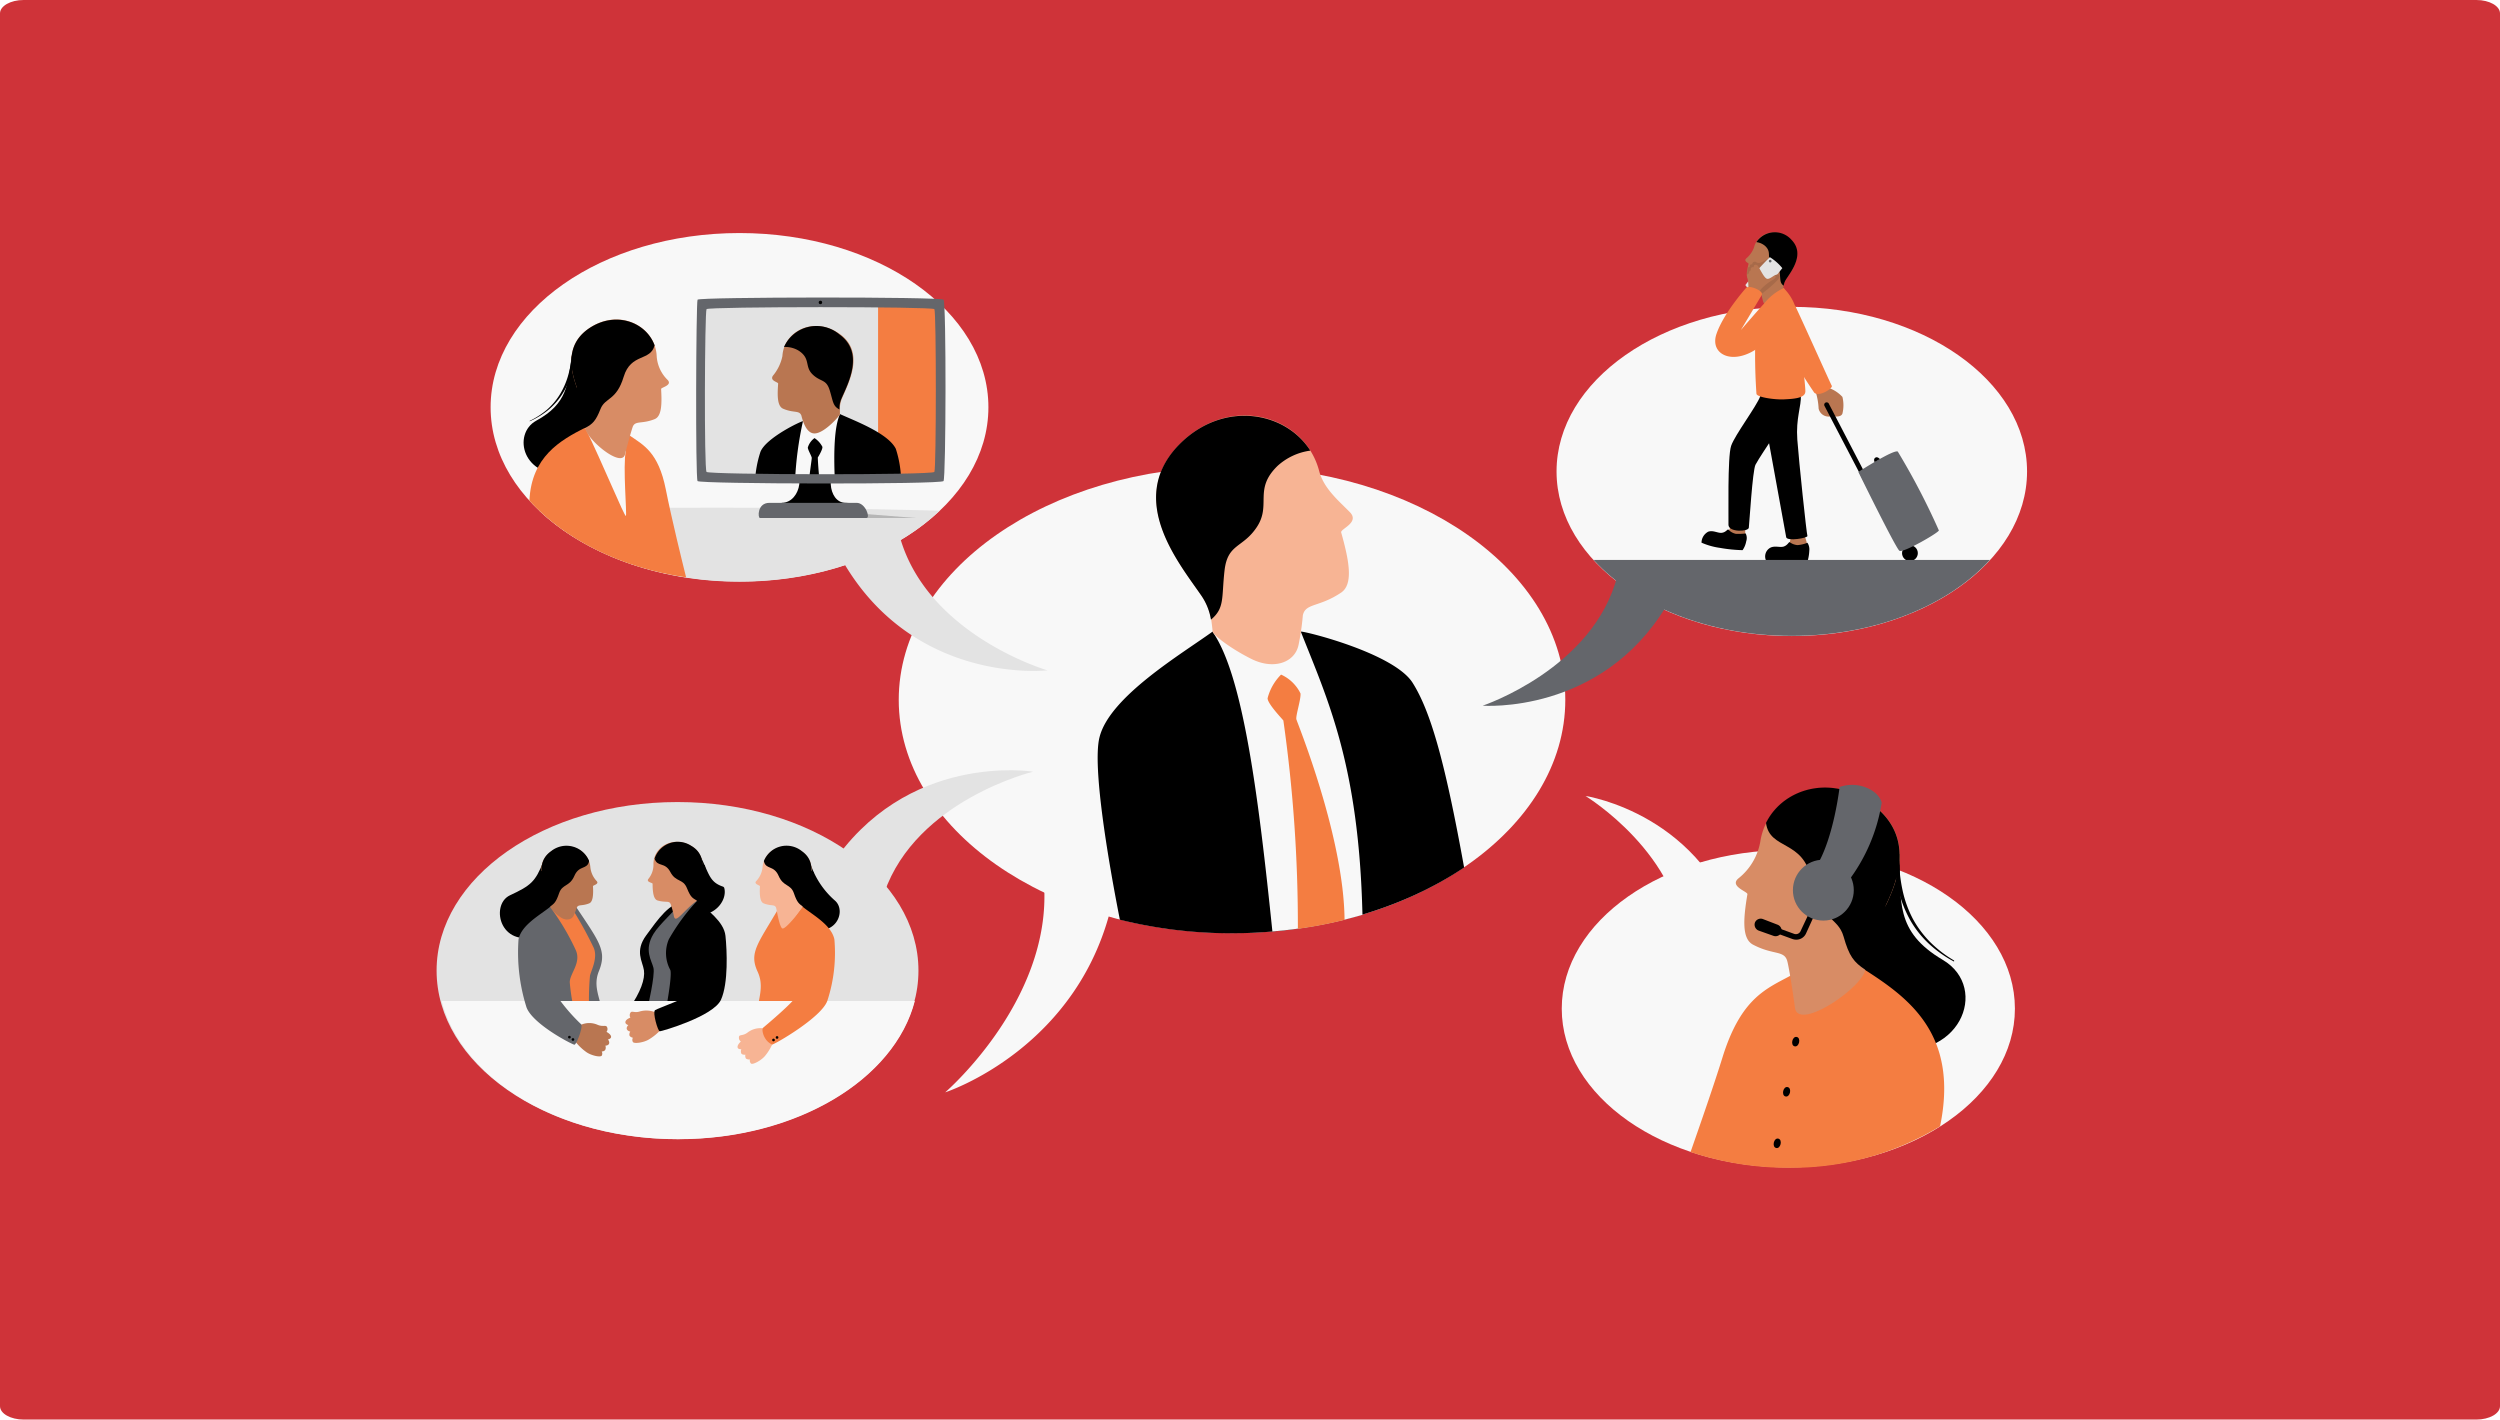
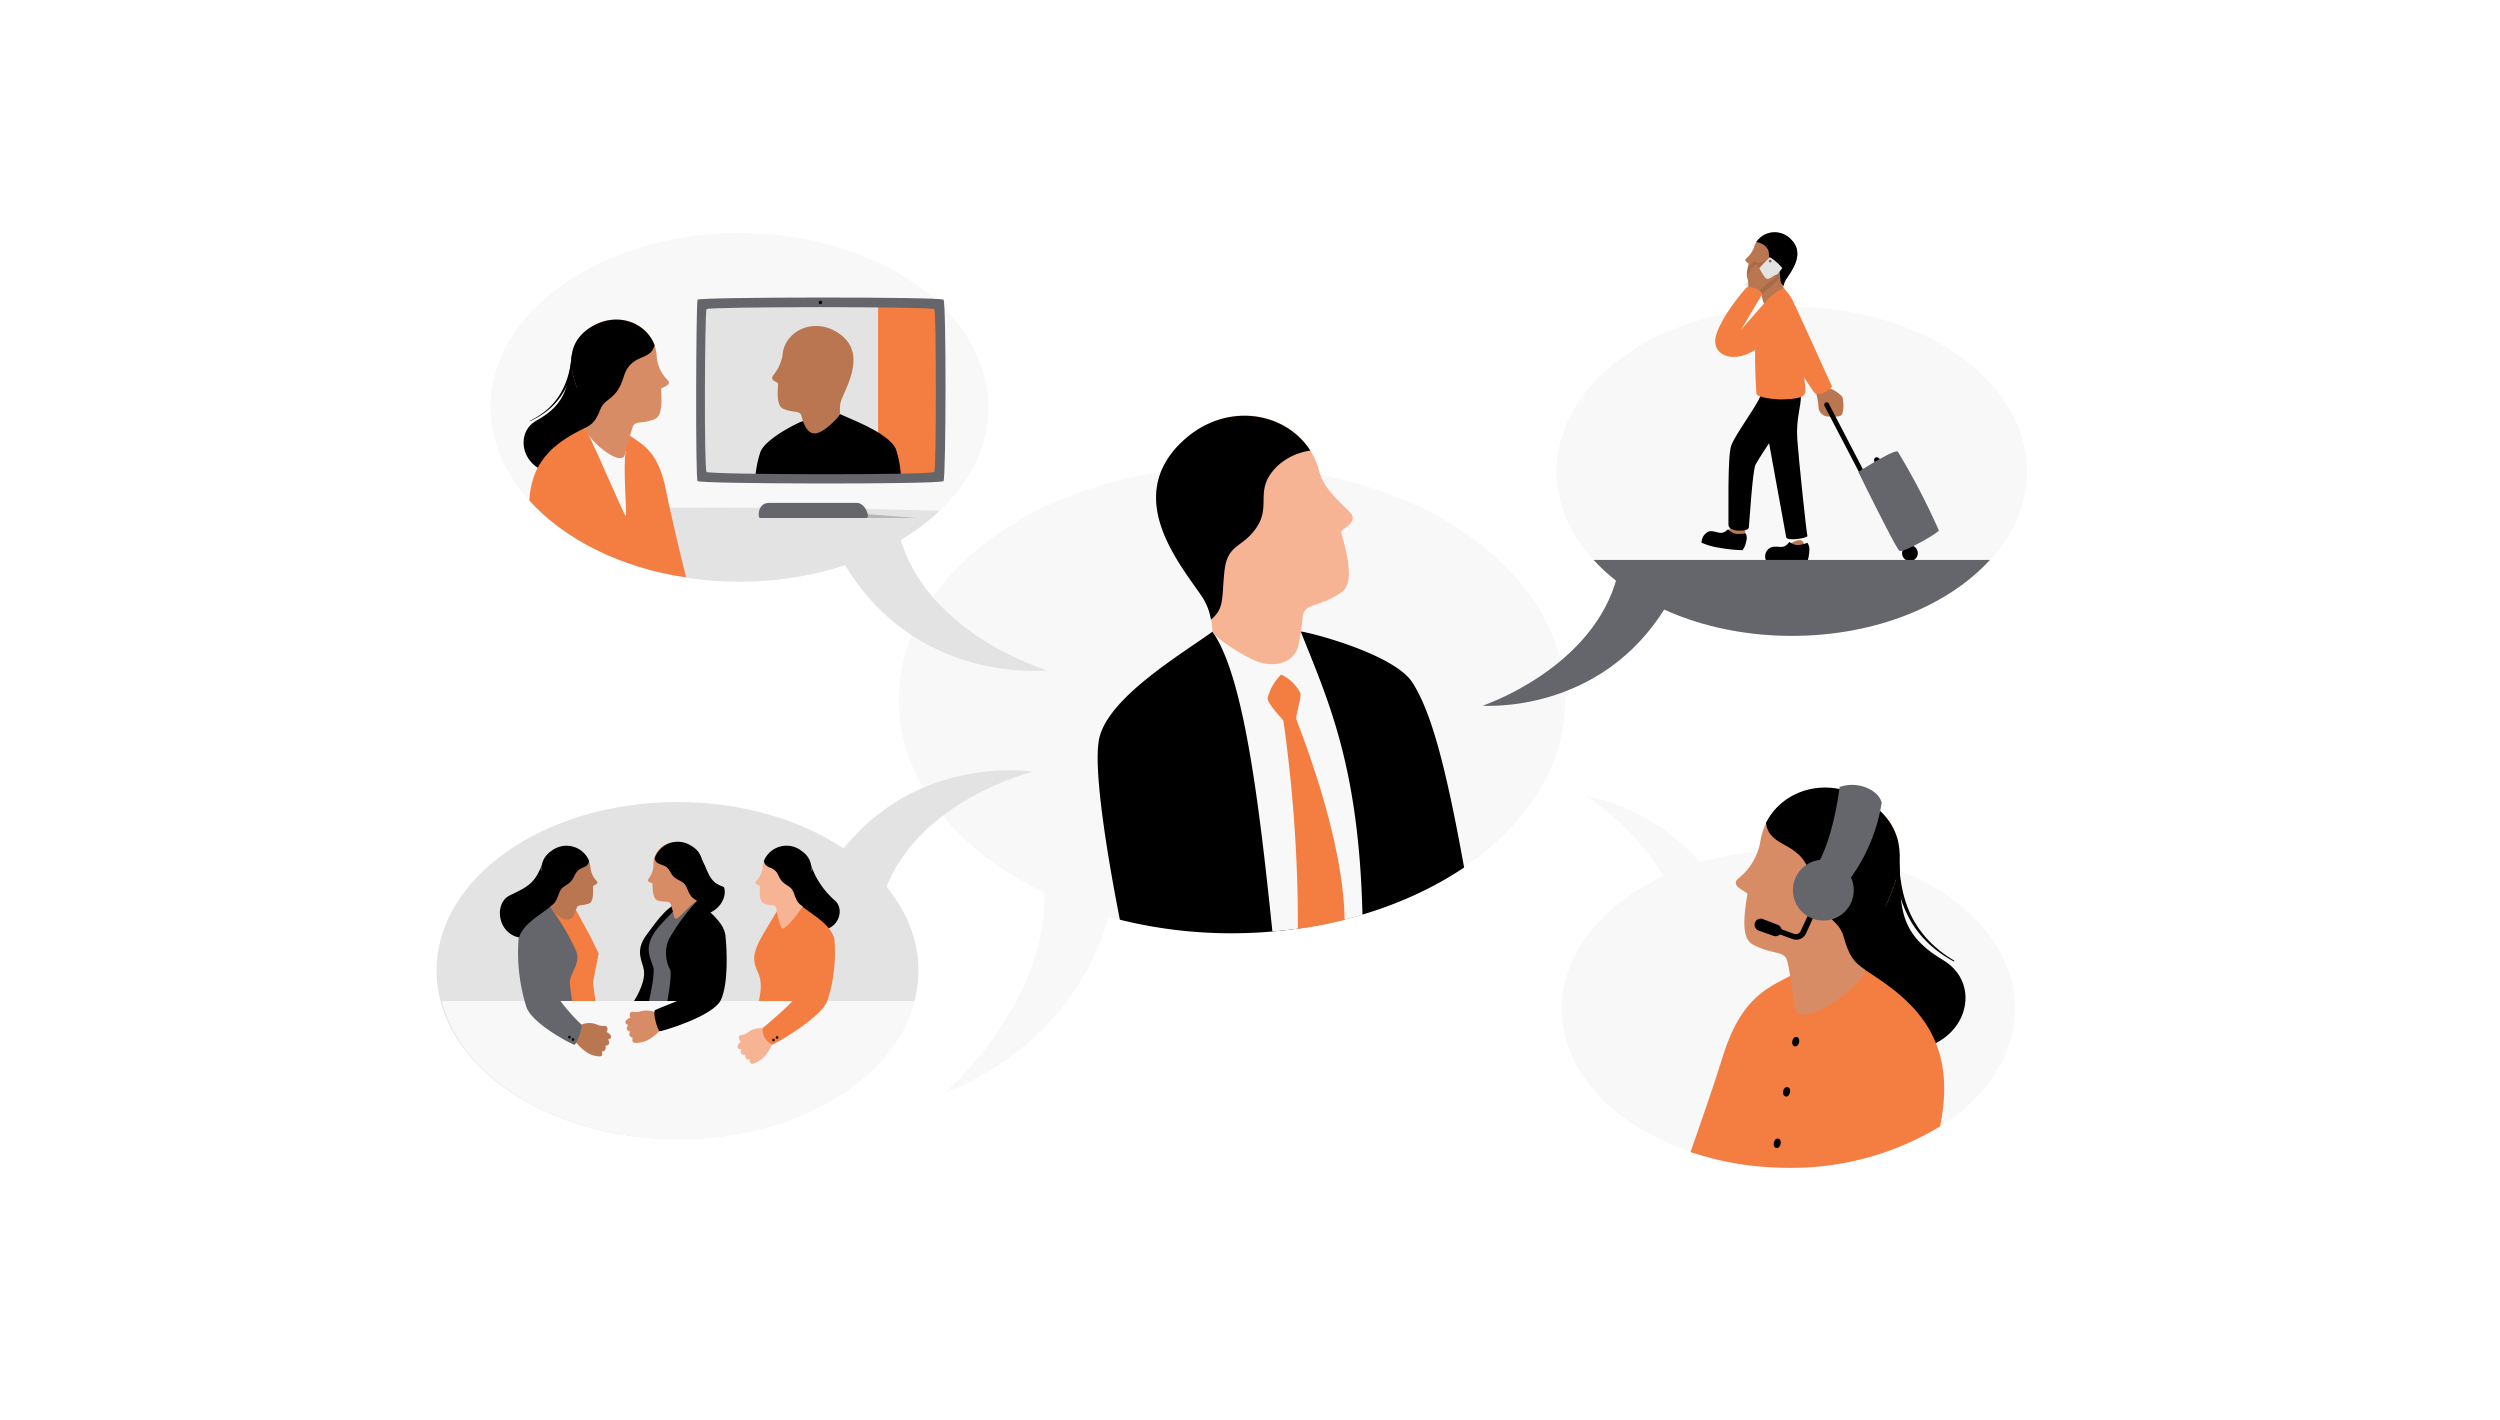
<svg xmlns="http://www.w3.org/2000/svg" id="Layer_1" data-name="Layer 1" width="317" height="180" viewBox="0 0 317 180">
  <defs>
    <style>.cls-1{fill:none;}.cls-2{clip-path:url(#clip-path);}.cls-3{fill:#cf3339;}.cls-4{fill:#f8f8f8;}.cls-5{fill:#f47d41;}.cls-6{fill:#d88c65;}.cls-7{fill:#64666b;}.cls-8{fill:#f7b494;}.cls-9{fill:#e3e3e3;}.cls-10{fill:#b97651;}.cls-11{opacity:0.1;}.cls-11,.cls-12{isolation:isolate;}.cls-12{opacity:0.2;}</style>
    <clipPath id="clip-path">
      <path class="cls-1" d="M3,0H314c1.66,0,3,.76,3,1.7V178.3c0,.94-1.34,1.7-3,1.7H3c-1.66,0-3-.76-3-1.7V1.7C0,.76,1.34,0,3,0Z" />
    </clipPath>
  </defs>
  <g class="cls-2">
-     <rect class="cls-3" width="317" height="180" />
    <path class="cls-4" d="M140.59,113.51c-.56-.36-1.14-.7-1.73-1-1.24-.67-2.52-1.28-3.8-1.87-1-.47-2-.94-3-1.44,0,.39.09.8.15,1.25,2.19,15.55-12.36,28.06-12.36,28.06s17.31-5.59,21.3-24.62A5.21,5.21,0,0,0,140.59,113.51Z" />
    <ellipse class="cls-4" cx="156.22" cy="88.74" rx="42.26" ry="29.58" />
    <path d="M185.65,110c-2.42-13.41-4.25-19.8-6.53-23.42-2.38-3.78-13.86-6.6-14.17-6.49s-11.2,0-11.2,0c-3.89,2.82-13,8.21-14.32,13.35-1,3.76,1.28,16.64,2.57,23.18a58.67,58.67,0,0,0,14.21,1.72C167.67,118.32,178,115.13,185.65,110Z" />
    <path class="cls-4" d="M172.76,116c-.45-19-4.42-27.31-7.81-35.89-3.64-9.22-11.2,0-11.2,0,3.89,5.51,5.84,21,7.59,38A57.51,57.51,0,0,0,172.76,116Z" />
    <path class="cls-5" d="M164.9,87.92a5.05,5.05,0,0,0-2.46-2.38,6.52,6.52,0,0,0-1.71,3c0,.7,1.86,2.62,2,2.82a184.15,184.15,0,0,1,1.84,26.42,54.23,54.23,0,0,0,5.92-1.14c-.09-10.61-6-25-6.11-25.43S165,88.57,164.9,87.92Z" />
    <ellipse class="cls-4" cx="226.76" cy="127.9" rx="28.73" ry="20.12" />
    <path class="cls-4" d="M220.67,119.18c-4.41-16-19.63-18.25-19.63-18.25s12.25,7.44,12.55,19.16S220.67,119.18,220.67,119.18Z" />
    <path d="M240.87,108.27c.16,6-.63,9.83,5.47,13.44s2.06,13.33-7.63,11.16-7.82-20.16-7.82-20.16Z" />
    <path class="cls-5" d="M236.51,123c-5.95-3.86-9.37.66-9.37.66-3.1,1.69-6.35,2.81-8.71,10.36-1.14,3.67-2.75,8.28-4.07,12.06a39,39,0,0,0,12.4,2A36.29,36.29,0,0,0,246,142.82C248.42,131.15,242,126.54,236.51,123Z" />
    <path class="cls-6" d="M236.53,122.71c-.1-.84-.14-1.33-.14-1.56a6.23,6.23,0,0,1,.76-2.67c2-3.69,6.78-10.91.88-16s-13.86-2-14.82,4.22a7.64,7.64,0,0,1-2.79,4.69c-1.16,1,1.22,1.67,1.15,2-.51,3.07-.73,5.63.71,6.39,2.51,1.33,3.9.71,4.32,2,.13.37.58,2.86,1,6S236.76,124.84,236.53,122.71Z" />
    <path d="M223.93,104.34a6.53,6.53,0,0,1,3.61,1.25c2.85,2.2,1.08,4.06,2.91,6.26s3.28,1.41,3.92,4.25.38,4,2,5.05a6.11,6.11,0,0,1,.77-2.67c2-3.69,6.78-10.91.87-16C232.9,98,226.23,99.7,223.93,104.34Z" />
    <path d="M225.89,118.2h0a.8.8,0,0,1-1,.47L223,118a.81.81,0,0,1-.48-1h0a.79.79,0,0,1,1-.47l1.87.72A.81.81,0,0,1,225.89,118.2Z" />
    <path d="M227.76,119.15a1.5,1.5,0,0,1-.47-.08l-3.2-1.17a.34.34,0,0,1-.24-.42.35.35,0,0,1,.43-.24l0,0,3.21,1.17a.65.65,0,0,0,.82-.34l2.52-5.36a.34.34,0,0,1,.45-.17.33.33,0,0,1,.17.45L229,118.37A1.34,1.34,0,0,1,227.76,119.15Z" />
    <path d="M223.93,104.34c.46,3.5,4.8,2.08,5.74,7.2s3.37,4.66,4.09,7.2,1.3,3.25,2.75,4.22,3-6.48,3-6.48l-3-11.5-8-3.22Z" />
    <path class="cls-7" d="M230.43,109.67c2.13-3.63,2.83-9.88,2.83-9.88a4.86,4.86,0,0,1,3.34.06c1.8.71,2,1.94,2,1.94a22.22,22.22,0,0,1-4.29,10C230.73,116.12,230.43,109.67,230.43,109.67Z" />
    <circle class="cls-7" cx="231.2" cy="112.87" r="3.86" />
    <path class="cls-8" d="M153.76,80.07c-.06-.68-.15-1.31-.18-1.5a7.79,7.79,0,0,0-1.24-3.06c-2.83-4.11-9.39-12-3.06-18.86s16.12-4.17,18,3.11c.58,2.22,2.62,3.88,3.89,5.19s-1.23,2.12-1.11,2.56c1,3.55,1.58,6.55,0,7.63-2.81,1.89-4.53,1.31-4.86,2.89a32.17,32.17,0,0,1-.55,3.78c-.48,2.2-3.14,3.17-6,1.73S153.79,80.45,153.76,80.07Z" />
    <path d="M166.15,57.14A7.7,7.7,0,0,0,162,59.07c-3.09,3-.75,4.92-2.64,7.77-1.78,2.68-3.7,2.06-4.09,5.51s.05,4.75-1.72,6.22a7.51,7.51,0,0,0-1.23-3.06c-2.83-4.11-9.39-12-3.07-18.86C154.76,50.73,162.87,52,166.15,57.14Z" />
    <ellipse class="cls-9" cx="85.91" cy="123.07" rx="30.55" ry="21.37" />
    <path d="M88.78,108.49c1.17,2.36,1.16,3.35,2.91,3.94a.32.32,0,0,1,.14.14c.47,1.66-1.44,4.11-4.39,3.3-5.69-1.58-.94-6.05-.94-6.05Z" />
    <path class="cls-7" d="M88.41,114.21l-2.3.24-3.13,3-1.25,2.06.36,3.75-.89,3.81,5.78.19Z" />
    <path d="M68.88,109.29c-1,2.52-1.57,3-4.21,4.23s-1.2,7.26,4.21,4.88,2.37-8,2.37-8Z" />
    <path class="cls-5" d="M69.75,115l3.19.22,1.9,3.49,1.07,2.18-.72,3.69.53,3.89-5.78-.36Z" />
-     <path class="cls-7" d="M72.89,115.77a48.38,48.38,0,0,1,2.34,4.3c.65,1.28-.25,2.94-.42,3.64a34.47,34.47,0,0,0-.12,4s1.84,1.52,1.54,0-1-2.85-.28-4.59c1-2.5.13-3.59-2.82-8S72.89,115.77,72.89,115.77Z" />
    <path class="cls-9" d="M105.23,110C114.84,95.21,131,97.85,131,97.85s-14.79,3.58-18.87,15.35S105.23,110,105.23,110Z" />
    <path class="cls-10" d="M69.75,115c0-.2,0-.39,0-.44a2.39,2.39,0,0,0-.17-1c-.57-1.34-1.94-4,.28-5.56s4.86-.2,5,2a3,3,0,0,0,.8,1.72c.36.39-.49.53-.47.65.06,1.08,0,2-.49,2.18-.92.37-1.37.09-1.56.53a10,10,0,0,1-.39,1c-.26.6-1.09.72-1.81.13A4.22,4.22,0,0,1,69.75,115Z" />
    <path d="M74.7,109.18a2.24,2.24,0,0,0-1.29.3c-1.07.65-.52,1.36-1.24,2s-1.19.36-1.51,1.33-.28,1.36-.88,1.67a2,2,0,0,0-.17-1c-.56-1.34-1.94-4,.28-5.56A3.1,3.1,0,0,1,74.7,109.18Z" />
    <path class="cls-7" d="M69.75,115a30.23,30.23,0,0,1,3.27,5.5c.71,1.64-.83,3-.77,4.11a24.52,24.52,0,0,0,.38,2.69H69.75l-1.06-9.42Z" />
    <path d="M88.41,114.21a25.69,25.69,0,0,0-3.6,4.89A4.46,4.46,0,0,0,85,123c.25.75-.56,5-.56,5l4.47-1.37.34-9.39Z" />
    <path d="M86.7,114.06c-1.08,1.39-3.11,3.14-3.84,4.36-1.24,2.06-.22,3.37,0,4.31s-.73,5-.73,5-3.2,1.34-2.31.09c1.39-2,2-3.67,1.83-4.8s-1.19-2.4.29-4.42,3-4.26,5-4.3C89.47,114.26,86.7,114.06,86.7,114.06Z" />
    <path d="M74.7,109.18c-.23,1.14-1.26.47-1.87,1.88s-1.53,1-1.94,2.21-.66,1.32-1.14,1.69-1.52-.44-1.52-.44l.16-3.93L72,108.4Z" />
    <path d="M102.69,109.29a10.64,10.64,0,0,0,3.2,4.92c1.59,1.42-.13,5.28-4.38,3.11-5.26-2.69-1.2-6.89-1.2-6.89Z" />
    <path class="cls-5" d="M101.8,115l-3,.46-1.86,3.37L96,121l1,3.63-.29,3.92,5.75-.74Z" />
    <path class="cls-5" d="M99.19,115.57c-.85,1.55-2,3.33-2.6,4.64s.44,2.91.66,3.6a33.28,33.28,0,0,1,.38,3.93s-1.75,1.63-1.55.1.76-2.93,0-4.6c-1.14-2.43,0-3.53,2.67-8.11C101.28,110.74,99.19,115.57,99.19,115.57Z" />
    <path class="cls-8" d="M101.8,115c0-.2,0-.39,0-.44a2.08,2.08,0,0,1,.17-1c.56-1.34,1.94-4-.28-5.56s-4.86-.2-5,2a3,3,0,0,1-.8,1.72c-.36.39.48.53.47.65-.06,1.08,0,2,.48,2.18.93.37,1.38.09,1.56.53.07.12.39,2.39.79,2.64S101.81,115.06,101.8,115Z" />
    <path d="M96.86,109.18a2.29,2.29,0,0,1,1.3.3c1.06.65.51,1.36,1.23,2s1.19.36,1.52,1.33.28,1.36.87,1.67a2.08,2.08,0,0,1,.17-1c.56-1.34,1.94-4-.28-5.56A3.09,3.09,0,0,0,96.86,109.18Z" />
    <path class="cls-5" d="M101.8,115a29.67,29.67,0,0,0-3.27,5.5c-.7,1.64.88,2.55.81,3.66s-.42,3.14-.42,3.14h2.88l1.06-9.42Z" />
    <path d="M96.86,109.18c.23,1.14,1.26.47,1.87,1.88s1.53,1,1.94,2.21.66,1.32,1.14,1.69,1.52-.44,1.52-.44l-.16-3.93-3.58-2.19Z" />
    <path class="cls-4" d="M56,126.93C58.56,136.9,71,144.45,86,144.45s27.43-7.55,30-17.52Z" />
    <path class="cls-10" d="M73.75,129.91c-1,.27-.92,1.9-.92,2a6.74,6.74,0,0,0,1.47,1.46c.57.44,1.79.74,2,.49a.55.55,0,0,0,0-.53s.35,0,.46-.24a.67.67,0,0,0,0-.5s.38,0,.47-.26-.14-.53-.14-.53.45-.08.39-.39-.58-.57-.58-.57a.55.55,0,0,0,.08-.59c-.14-.34-.51,0-1.22-.31A2.6,2.6,0,0,0,73.75,129.91Z" />
    <path class="cls-8" d="M96.67,130.38c1,0,1.36,1.6,1.39,1.74A6.93,6.93,0,0,1,97,133.9c-.47.56-1.56,1.16-1.78.95a.54.54,0,0,1-.13-.51.8.8,0,0,1-.5-.11.63.63,0,0,1-.07-.5s-.38.06-.52-.14a.69.69,0,0,1,0-.55s-.47.05-.48-.28.42-.69.42-.69a.59.59,0,0,1-.24-.56c0-.38.5-.11,1.11-.6A2.7,2.7,0,0,1,96.67,130.38Z" />
    <path class="cls-7" d="M69.75,115c-1.36,1.08-3.63,2.3-4,4.11a23.14,23.14,0,0,0,1,8.59c.75,2.15,5.84,4.77,6.09,4.77s1.16-2.34.83-2.61a23.2,23.2,0,0,1-3-3.48C70.35,125.67,69.75,115,69.75,115Z" />
    <path class="cls-6" d="M83.14,128.38c.92.36.75,2,.72,2.11a6.8,6.8,0,0,1-1.61,1.33c-.63.38-1.86.56-2,.3a.53.53,0,0,1,0-.53s-.33-.07-.43-.28a.62.62,0,0,1,.1-.5s-.36-.07-.44-.32.19-.51.19-.51-.45-.11-.36-.44.62-.5.62-.5a.61.61,0,0,1,0-.61c.17-.33.52.06,1.24-.19A3,3,0,0,1,83.14,128.38Z" />
    <path class="cls-5" d="M101.8,115c1.36,1.08,3.62,2.3,4,4.11a19.53,19.53,0,0,1-.89,7.78c-.74,2.14-6.73,5.56-7,5.56a2,2,0,0,1-.92-.85c-.3-.5-.39-1.15-.22-1.29s3.92-3.28,4.19-4S101.8,115,101.8,115Z" />
    <path class="cls-6" d="M88.37,114.21c0-.2-.06-.37-.07-.44a2.59,2.59,0,0,1,.07-1c.44-1.39,1.6-4.16-.75-5.52s-4.85.2-4.76,2.41a2.83,2.83,0,0,1-.64,1.78c-.33.42.53.48.53.62,0,1.08.12,2,.66,2.13,1,.28,1.37,0,1.61.39a11,11,0,0,1,.43,1.59C85.66,117.23,86.69,115.4,88.37,114.21Z" />
    <path d="M83,108.87a2.22,2.22,0,0,1,1.32.19c1.1.56.62,1.31,1.4,1.93s1.2.27,1.61,1.19.39,1.33,1,1.59a2.59,2.59,0,0,1,.07-1c.44-1.39,1.6-4.16-.75-5.52A3.1,3.1,0,0,0,83,108.87Z" />
    <path d="M83,108.87c.35,1.12,1.3.37,2,1.7s1.61.81,2.11,2.06.76,1.25,1.28,1.58,1.48-.56,1.48-.56l-.48-3.91-3.75-1.89Z" />
    <path d="M88.41,114.21c1.25,1.19,3.39,2.63,3.58,4.46s.38,6-.57,8.1-7.51,4-7.76,4-.94-2.44-.6-2.68,4.77-1.78,5.1-2.43S88.41,114.21,88.41,114.21Z" />
    <circle cx="84.03" cy="130.29" r="0.17" />
    <circle cx="84.55" cy="130.13" r="0.17" />
    <circle cx="72.2" cy="131.51" r="0.17" />
    <circle cx="72.65" cy="131.81" r="0.17" />
    <circle cx="98.08" cy="131.87" r="0.17" />
    <circle cx="98.53" cy="131.55" r="0.17" />
    <ellipse class="cls-4" cx="227.2" cy="59.78" rx="29.83" ry="20.87" />
-     <path class="cls-10" d="M226.9,69l.16-.81s1.45-1,1.78-.19a4.56,4.56,0,0,1,.34,1.4A13.48,13.48,0,0,1,226.9,69Z" />
+     <path class="cls-10" d="M226.9,69s1.45-1,1.78-.19a4.56,4.56,0,0,1,.34,1.4A13.48,13.48,0,0,1,226.9,69Z" />
    <path class="cls-10" d="M219,67.48c.39-.22.46-1,.46-1s2-.82,1.93-.16a6.2,6.2,0,0,0-.06,1.72C221.37,68.43,218.59,67.7,219,67.48Z" />
    <path d="M221.35,67.64a1.29,1.29,0,0,1,.07,1,2.83,2.83,0,0,1-.46,1.12,18.49,18.49,0,0,1-2.87-.29,8.82,8.82,0,0,1-2.34-.66,1.61,1.61,0,0,1,.85-1.39c.63-.22,1.21.2,1.72.14s.72-.47.83-.42a1.8,1.8,0,0,0,.95.55A7.07,7.07,0,0,0,221.35,67.64Z" />
    <path d="M228.35,50.07c.07,1.49-.65,2.93-.45,5.68s1.17,11.93,1.28,12.2-2.58.72-2.69.17-2.17-11.92-2.17-11.92-1.34,2-1.72,2.72-.78,7.48-.85,8-2.61.59-2.58-.39-.14-8.61.34-10,3.19-4.95,3.7-6.3S228.35,50.07,228.35,50.07Z" />
    <path d="M229.18,68.82a1.52,1.52,0,0,1,.24,1,5.69,5.69,0,0,1-.21,1.31s-5.18.19-5.25,0a1.26,1.26,0,0,1,.5-1.67c.58-.31,1.24,0,1.72-.16s.63-.58.75-.56a1.86,1.86,0,0,0,1,.38A4.11,4.11,0,0,0,229.18,68.82Z" />
    <path class="cls-10" d="M230.2,49.6a8.47,8.47,0,0,1,.4,2.21,1.3,1.3,0,0,0,1.46,1c.37-.07,1.34.21,1.56-.37a4.43,4.43,0,0,0,0-2.11,4.36,4.36,0,0,0-1.78-1.16C231.21,49,230.2,49.6,230.2,49.6Z" />
    <path class="cls-7" d="M209.31,74.84c-.86-.88-1.7-1.77-2.55-2.66-.47-.06-.92-.12-1.39-.2-.09.31-.19.66-.28,1-3,11.8-17.09,16.5-17.09,16.5s15,1.16,23.31-12.67C210.64,76.18,210,75.51,209.31,74.84Z" />
    <path class="cls-10" d="M226.14,36.67c0-.19,0-.35,0-.39a2.05,2.05,0,0,1,.31-.82c.72-1.09,2.39-3.23.69-5s-4.28-1-4.74.94a3.37,3.37,0,0,1-1,1.39c-.33.36.35.55.32.67-.24.94-.38,1.73.06,2,.75.48,1.2.31,1.29.73,0,.12.29,1.23.43,1.81.32,1.33.68-.06,1.32-.4A4.38,4.38,0,0,0,226.14,36.67Z" />
    <path class="cls-11" d="M221.81,35.48c.72.45,1.15.33,1.28.67.86-.92,1.69-1.87,2.55-2.79a3,3,0,0,0-1.18-.75c-1.28.88-1.54.78-1.76.64a.32.32,0,0,0-.46.07.37.37,0,0,0-.06.21c-.11-.05-.36,0-.29.29,0,0-.21,0-.24.16h0C221.48,34.68,221.46,35.25,221.81,35.48Z" />
    <path d="M222.71,30.7a2.11,2.11,0,0,1,1.1.48c.83.77.23,1.3.75,2s1,.52,1.11,1.43,0,1.25.5,1.62a2,2,0,0,1,.31-.81c.72-1.1,2.39-3.24.69-5A2.81,2.81,0,0,0,222.71,30.7Z" />
    <path class="cls-5" d="M226.14,36.51s-.57,3.38-3.42,3.55a70.43,70.43,0,0,0,0,9.89c.12.44,2.36.75,3.51.69s2.67-.13,2.69-1-.8-7.44-1-9.56A6,6,0,0,0,226.14,36.51Z" />
    <path class="cls-9" d="M222.89,37.54a4.62,4.62,0,0,1-1.58-1.39,30.78,30.78,0,0,1,3.11-3.54A6.35,6.35,0,0,1,226,34,46.34,46.34,0,0,1,222.89,37.54Z" />
    <path class="cls-10" d="M221.65,37a4.7,4.7,0,0,0-.05-1.63c0-.17-.28-.59.16-.69,0-.37.25-.39.25-.39-.09-.34.16-.48.36-.39-.05-.4.38-.42.55-.15.31.46.75,1.45,1.11,1.59s.89-.5,1.31-.52.38.35,0,.68a15,15,0,0,1-1.91,1.65,1,1,0,0,0-.44.74Z" />
    <path class="cls-11" d="M225.34,34.82a1.13,1.13,0,0,0-.49.21c.3-.16.52.06,0,.43a5.9,5.9,0,0,0-2.21,2.08.35.35,0,0,0,0,.08l.42.28a1.08,1.08,0,0,1,.44-.73,15.8,15.8,0,0,0,1.9-1.66C225.71,35.15,225.76,34.79,225.34,34.82Z" />
    <path class="cls-5" d="M221.4,36.51c.1-.12.44-.19,1,0s1.14.56,1,.88l-2.66,4.46s1.8-2.09,3-3.42a6.84,6.84,0,0,1,2.47-1.92l1.13,4.14A54.5,54.5,0,0,1,223,44.06c-3.24,2.37-6.25.91-5.35-1.72S221.31,36.62,221.4,36.51Z" />
    <path class="cls-5" d="M227.59,38.7c1.08,2.25,4.5,9.91,4.68,10.22s-1.65,1.48-2.23.86A64.74,64.74,0,0,1,226,43C225.73,42.25,227.59,38.7,227.59,38.7Z" />
    <path d="M231.46,51.06h0a.31.31,0,0,0-.12.4L236.84,62a.3.3,0,0,0,.4.13h0a.31.31,0,0,0,.13-.41l-5.5-10.58A.32.32,0,0,0,231.46,51.06Z" />
    <circle cx="242.18" cy="70.14" r="1" />
    <path class="cls-7" d="M245.85,67.26c-.07.31-4.54,2.89-5,2.58s-5.21-10-5.21-10,4.49-2.89,5-2.58A89.73,89.73,0,0,1,245.85,67.26Z" />
    <path d="M237.7,58.59s-.19-.38.09-.56.58.18.58.18Z" />
    <path class="cls-7" d="M202.07,71c5.3,5.8,14.58,9.63,25.13,9.63S247,76.82,252.32,71Z" />
    <ellipse class="cls-4" cx="93.77" cy="51.64" rx="31.56" ry="22.09" />
-     <path d="M99.11,63.76c2.55,0,3.25-4.66.5-4.66s5.11-.93,5.11-.93,4.31.95,2.14.95-2,4.64.37,4.64-5.7,1.31-5.7,1.31Z" />
    <path class="cls-9" d="M68.39,64.76c5.75,5.44,15,9,25.37,9s19.63-3.53,25.38-9c0,0-12.86-.39-28.25-.39S68.39,64.76,68.39,64.76Z" />
    <path class="cls-12" d="M109.41,65.68h6.7l-6.49-.51Z" />
    <path class="cls-9" d="M119.34,60.45c-.25.45-30.26.39-30.59,0s-.25-21.5,0-21.86,30.33-.38,30.59,0S119.58,60,119.34,60.45Z" />
    <path class="cls-5" d="M119.34,38.59c-.09-.13-3.5-.2-8-.25V60.73a72.78,72.78,0,0,0,8-.28C119.58,60,119.59,39,119.34,38.59Z" />
    <path d="M72.5,45.07C72,48.68,72,51.15,68,53.34c-3.08,1.69-1.77,7.44,4.22,6.73s6-11.68,6-11.68Z" />
    <path class="cls-5" d="M74.2,54.23c-3.17,1.61-6.82,3.69-7.07,9.25C71.56,68.37,78.67,72,87,73.21c-.5-2-1.83-7.39-2.58-11.17-.94-4.72-2.83-5.61-4.6-6.83C79.83,55.23,78.05,52.28,74.2,54.23Z" />
    <path class="cls-4" d="M74.2,54.23c2.27,4.67,5,11.33,5.16,11.19s-.41-6.36,0-8.27S74.2,54.23,74.2,54.23Z" />
    <path class="cls-6" d="M74.22,54.07c.11-.5.17-.79.19-.93a3.86,3.86,0,0,0-.3-1.68c-1-2.36-3.41-7,.48-9.76s8.52-.36,8.68,3.48a4.61,4.61,0,0,0,1.39,3c.64.69-.85.94-.83,1.15.11,1.9.08,3.46-.83,3.82-1.61.64-2.41.17-2.75.92-.09.22-.53,1.69-1,3.55S73.94,55.34,74.22,54.07Z" />
    <path d="M83,43.78a3.86,3.86,0,0,0-2.27.53c-1.86,1.15-.9,2.37-2.15,3.59s-2.08.64-2.64,2.31-.49,2.39-1.53,2.93a3.72,3.72,0,0,0-.3-1.68c-1-2.36-3.41-7,.49-9.76C78,39.34,81.91,40.82,83,43.78Z" />
    <path d="M83,43.78c-.5,2.07-3,.95-3.92,4s-2.35,2.59-2.94,4.09-1,1.9-1.92,2.38-1.41-4.11-1.41-4.11l2.55-6.75L80.44,42Z" />
    <path d="M114.26,61a13.72,13.72,0,0,0-.67-4.09c-1-2-5.23-3.55-7.09-4.41,0,0-4.55,1-4.69.92s-4.72,2.11-5.39,3.89A14,14,0,0,0,95.74,61Z" />
-     <path class="cls-4" d="M105.86,61c-.17-3.81-.06-6.89.64-8.48,0,0-3.92-3.24-4.69.92a44,44,0,0,0-1,7.56Z" />
    <path d="M102.56,61h1.36c-.19-1.87-.23-3-.22-3s.63-1,.58-1.34a2.92,2.92,0,0,0-1-1.11,2.28,2.28,0,0,0-.85,1.2c0,.28.5,1.12.5,1.31S102.76,59.32,102.56,61Z" />
    <path class="cls-10" d="M106.5,52.53c0-.3,0-.57,0-.64a3.28,3.28,0,0,1,.27-1.39c.84-2,2.94-5.82-.28-8.14s-7.1-.41-7.28,2.79A5.68,5.68,0,0,1,98,47.65c-.42.66.69.78.67,1-.12,1.56-.11,2.87.64,3.18,1.33.57,2,.17,2.29.82.07.18.48,2.37,1.73,2.31S106.51,52.68,106.5,52.53Z" />
-     <path d="M99.41,44a3.25,3.25,0,0,1,1.87.47c1.53,1,.72,2,1.75,3s1.72.56,2.17,2,.38,2,1.24,2.45a3.16,3.16,0,0,1,.26-1.39c.85-1.95,2.94-5.81-.28-8.14A4.51,4.51,0,0,0,99.41,44Z" />
    <path class="cls-7" d="M119.64,38c-.39-.38-31-.35-31.19,0s-.28,22.62,0,23,30.88.44,31.19,0S120,38.37,119.64,38Zm-1.16,21.84c-.23.42-28.57.36-28.89,0s-.23-20.31,0-20.64,28.64-.34,28.89,0,.24,20.22,0,20.64Z" />
    <path class="cls-9" d="M114.15,68.24a2.19,2.19,0,0,0-.1-.34c-.63,0-1.25,0-1.9.06-.87,0-1.73.1-2.6.14l-1.8.14c-.55,1.58-.88,2.93-.88,2.93C116,86.93,132.81,85,132.81,85S117.75,80.6,114.15,68.24Z" />
    <path class="cls-7" d="M109.87,65.68H96.36c-.28,0-.36-1.92,1.2-1.92h11.06C109.75,63.76,110.39,65.68,109.87,65.68Z" />
    <circle cx="104.03" cy="38.35" r="0.22" />
    <circle class="cls-7" cx="224.46" cy="33.11" r="0.17" />
    <ellipse cx="227.7" cy="132.09" rx="0.61" ry="0.44" transform="translate(48.24 324.67) rotate(-77.14)" />
    <ellipse cx="226.55" cy="138.45" rx="0.61" ry="0.44" transform="translate(41.14 328.49) rotate(-77.14)" />
    <ellipse cx="225.36" cy="144.98" rx="0.61" ry="0.44" transform="translate(33.85 332.41) rotate(-77.14)" />
    <path d="M247.74,121.91a14.82,14.82,0,0,1-3.12-2.21,12.69,12.69,0,0,1-2.39-3,15.07,15.07,0,0,1-1.44-3.59,21.63,21.63,0,0,1-.59-3.83.3.3,0,0,1,.29-.32.31.31,0,0,1,.32.27v0a19.6,19.6,0,0,0,.45,3.73,14.2,14.2,0,0,0,1.28,3.53,13,13,0,0,0,2.24,3,15,15,0,0,0,3,2.3h0s0,0,0,.07S247.78,121.93,247.74,121.91Z" />
    <path d="M67.17,53.42a10.62,10.62,0,0,0,2.22-1.33,8.69,8.69,0,0,0,1.77-1.91,10,10,0,0,0,1.15-2.32,14,14,0,0,0,.6-2.54.21.21,0,0,0-.18-.23.2.2,0,0,0-.23.17h0a14.08,14.08,0,0,1-.5,2.49A9.69,9.69,0,0,1,71,50,8.38,8.38,0,0,1,69.3,52a10.51,10.51,0,0,1-2.14,1.37h0s0,0,0,0S67.16,53.42,67.17,53.42Z" />
  </g>
</svg>